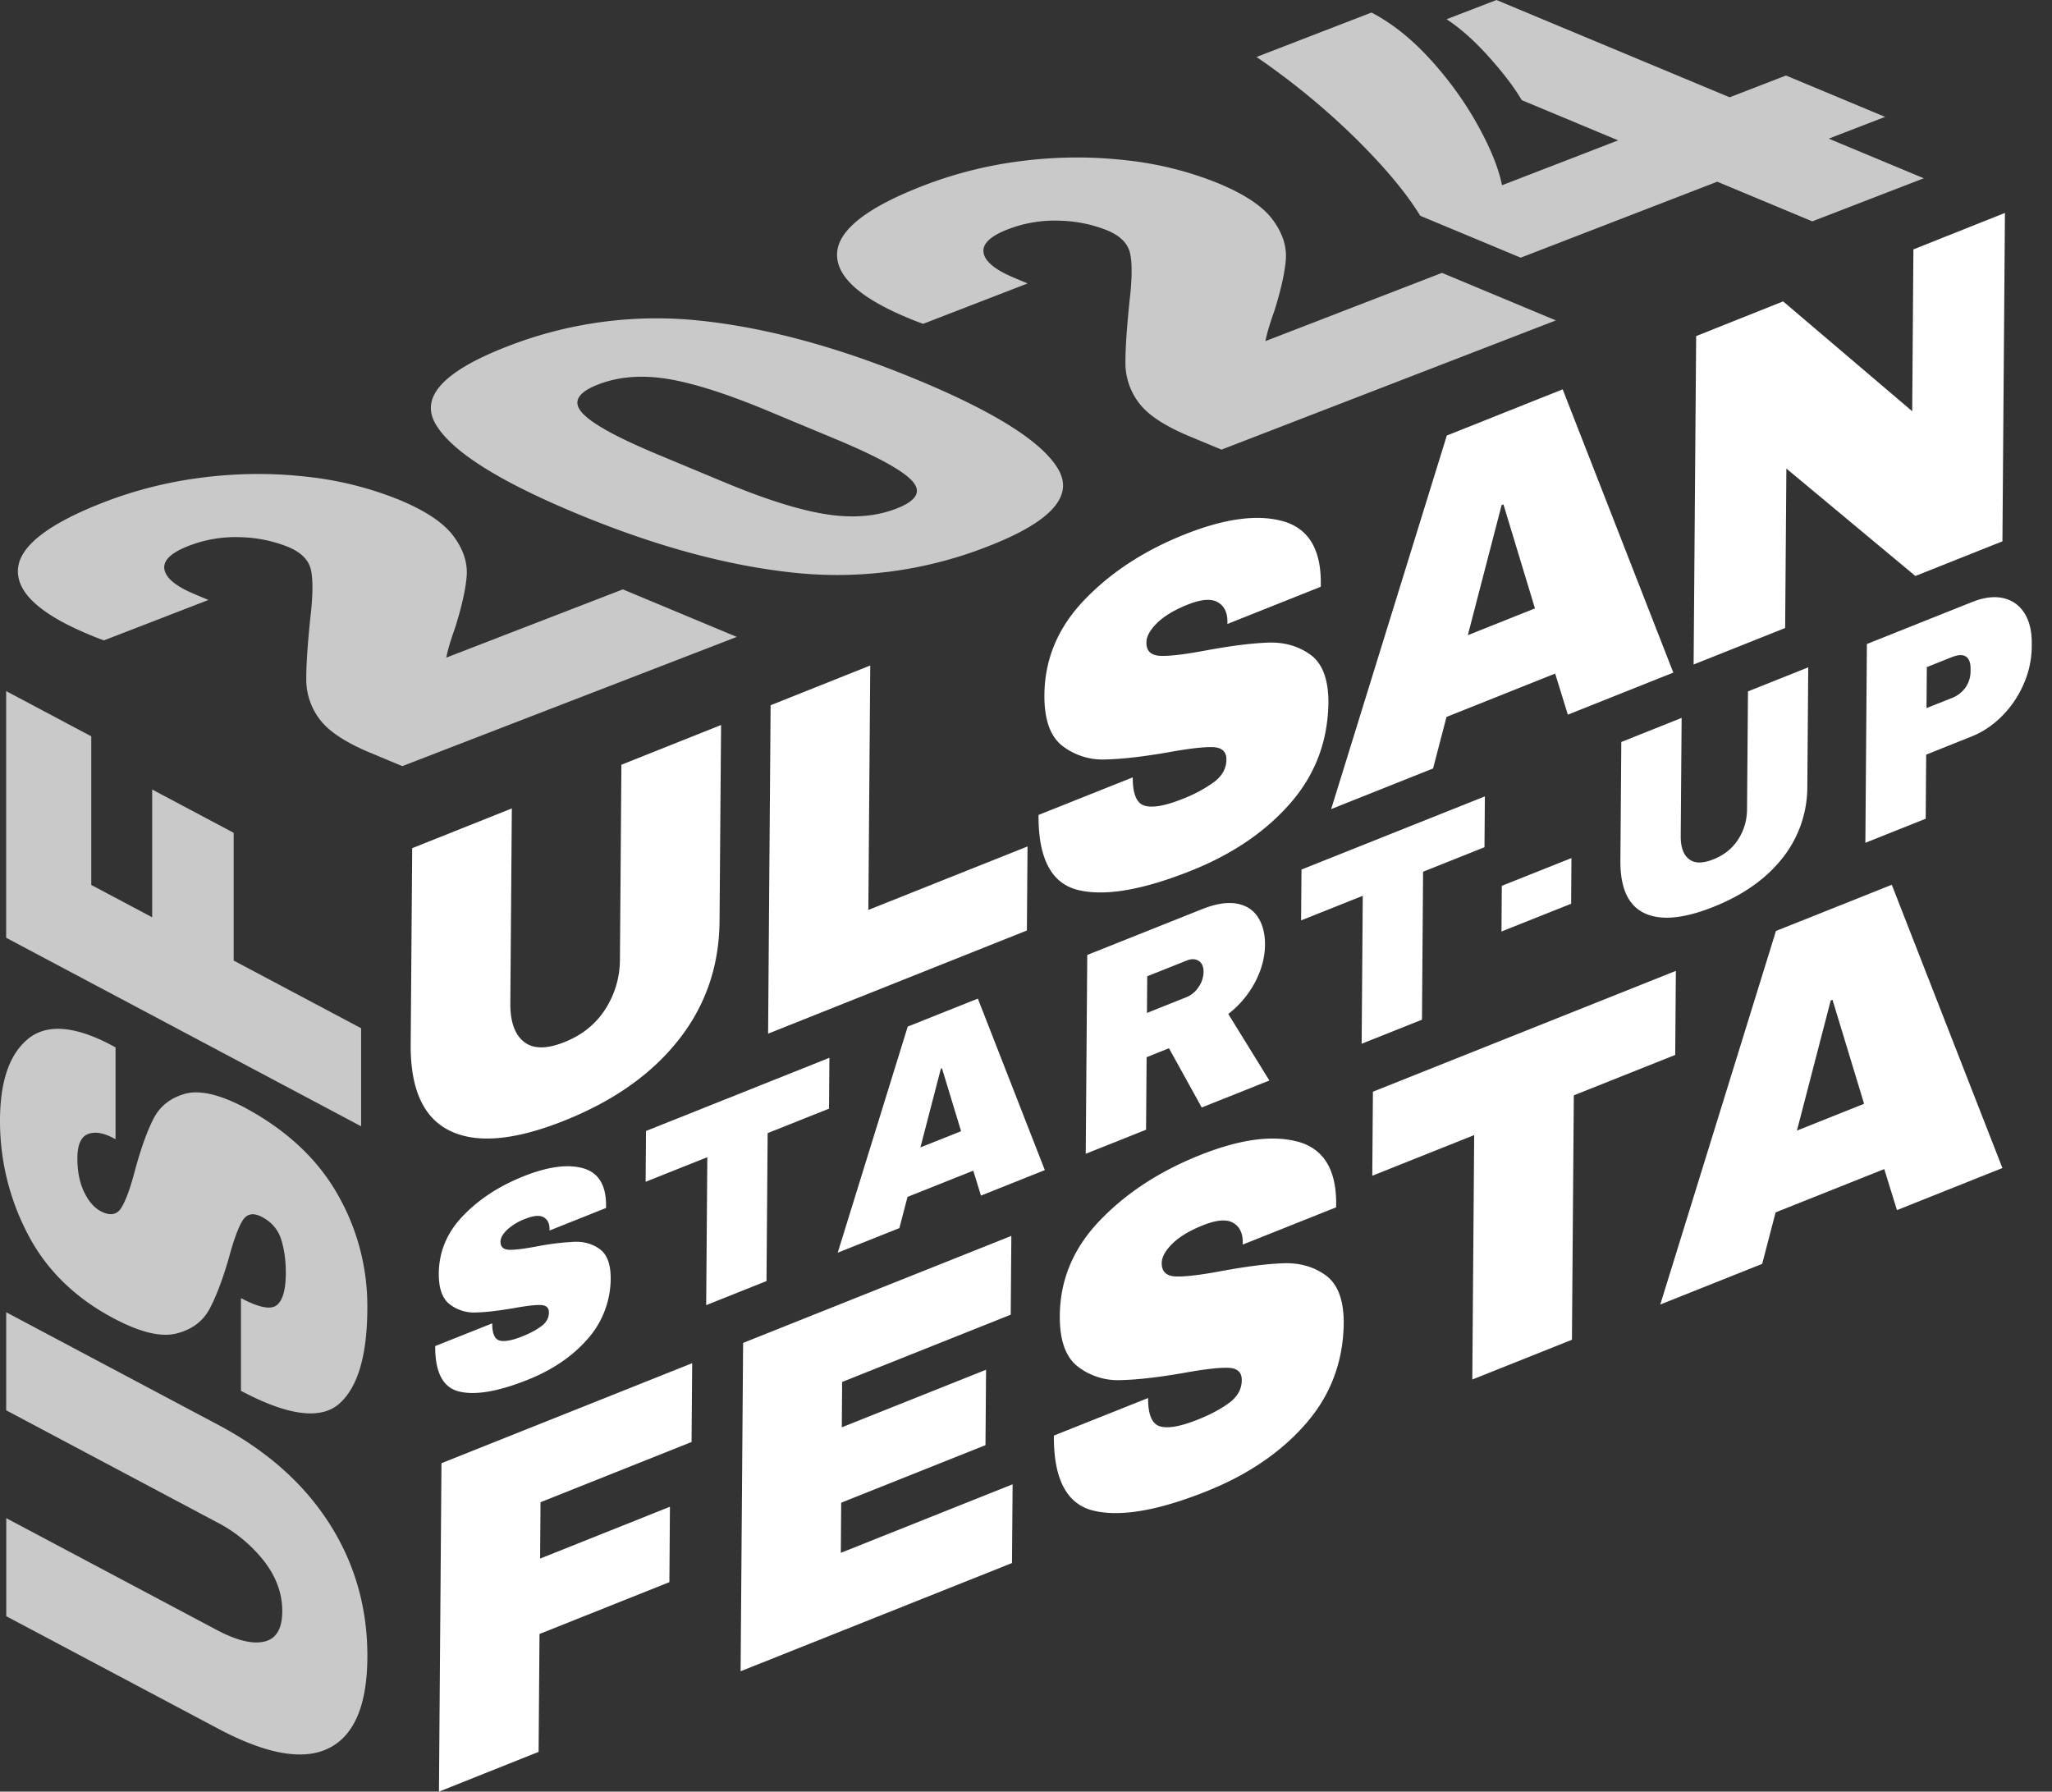
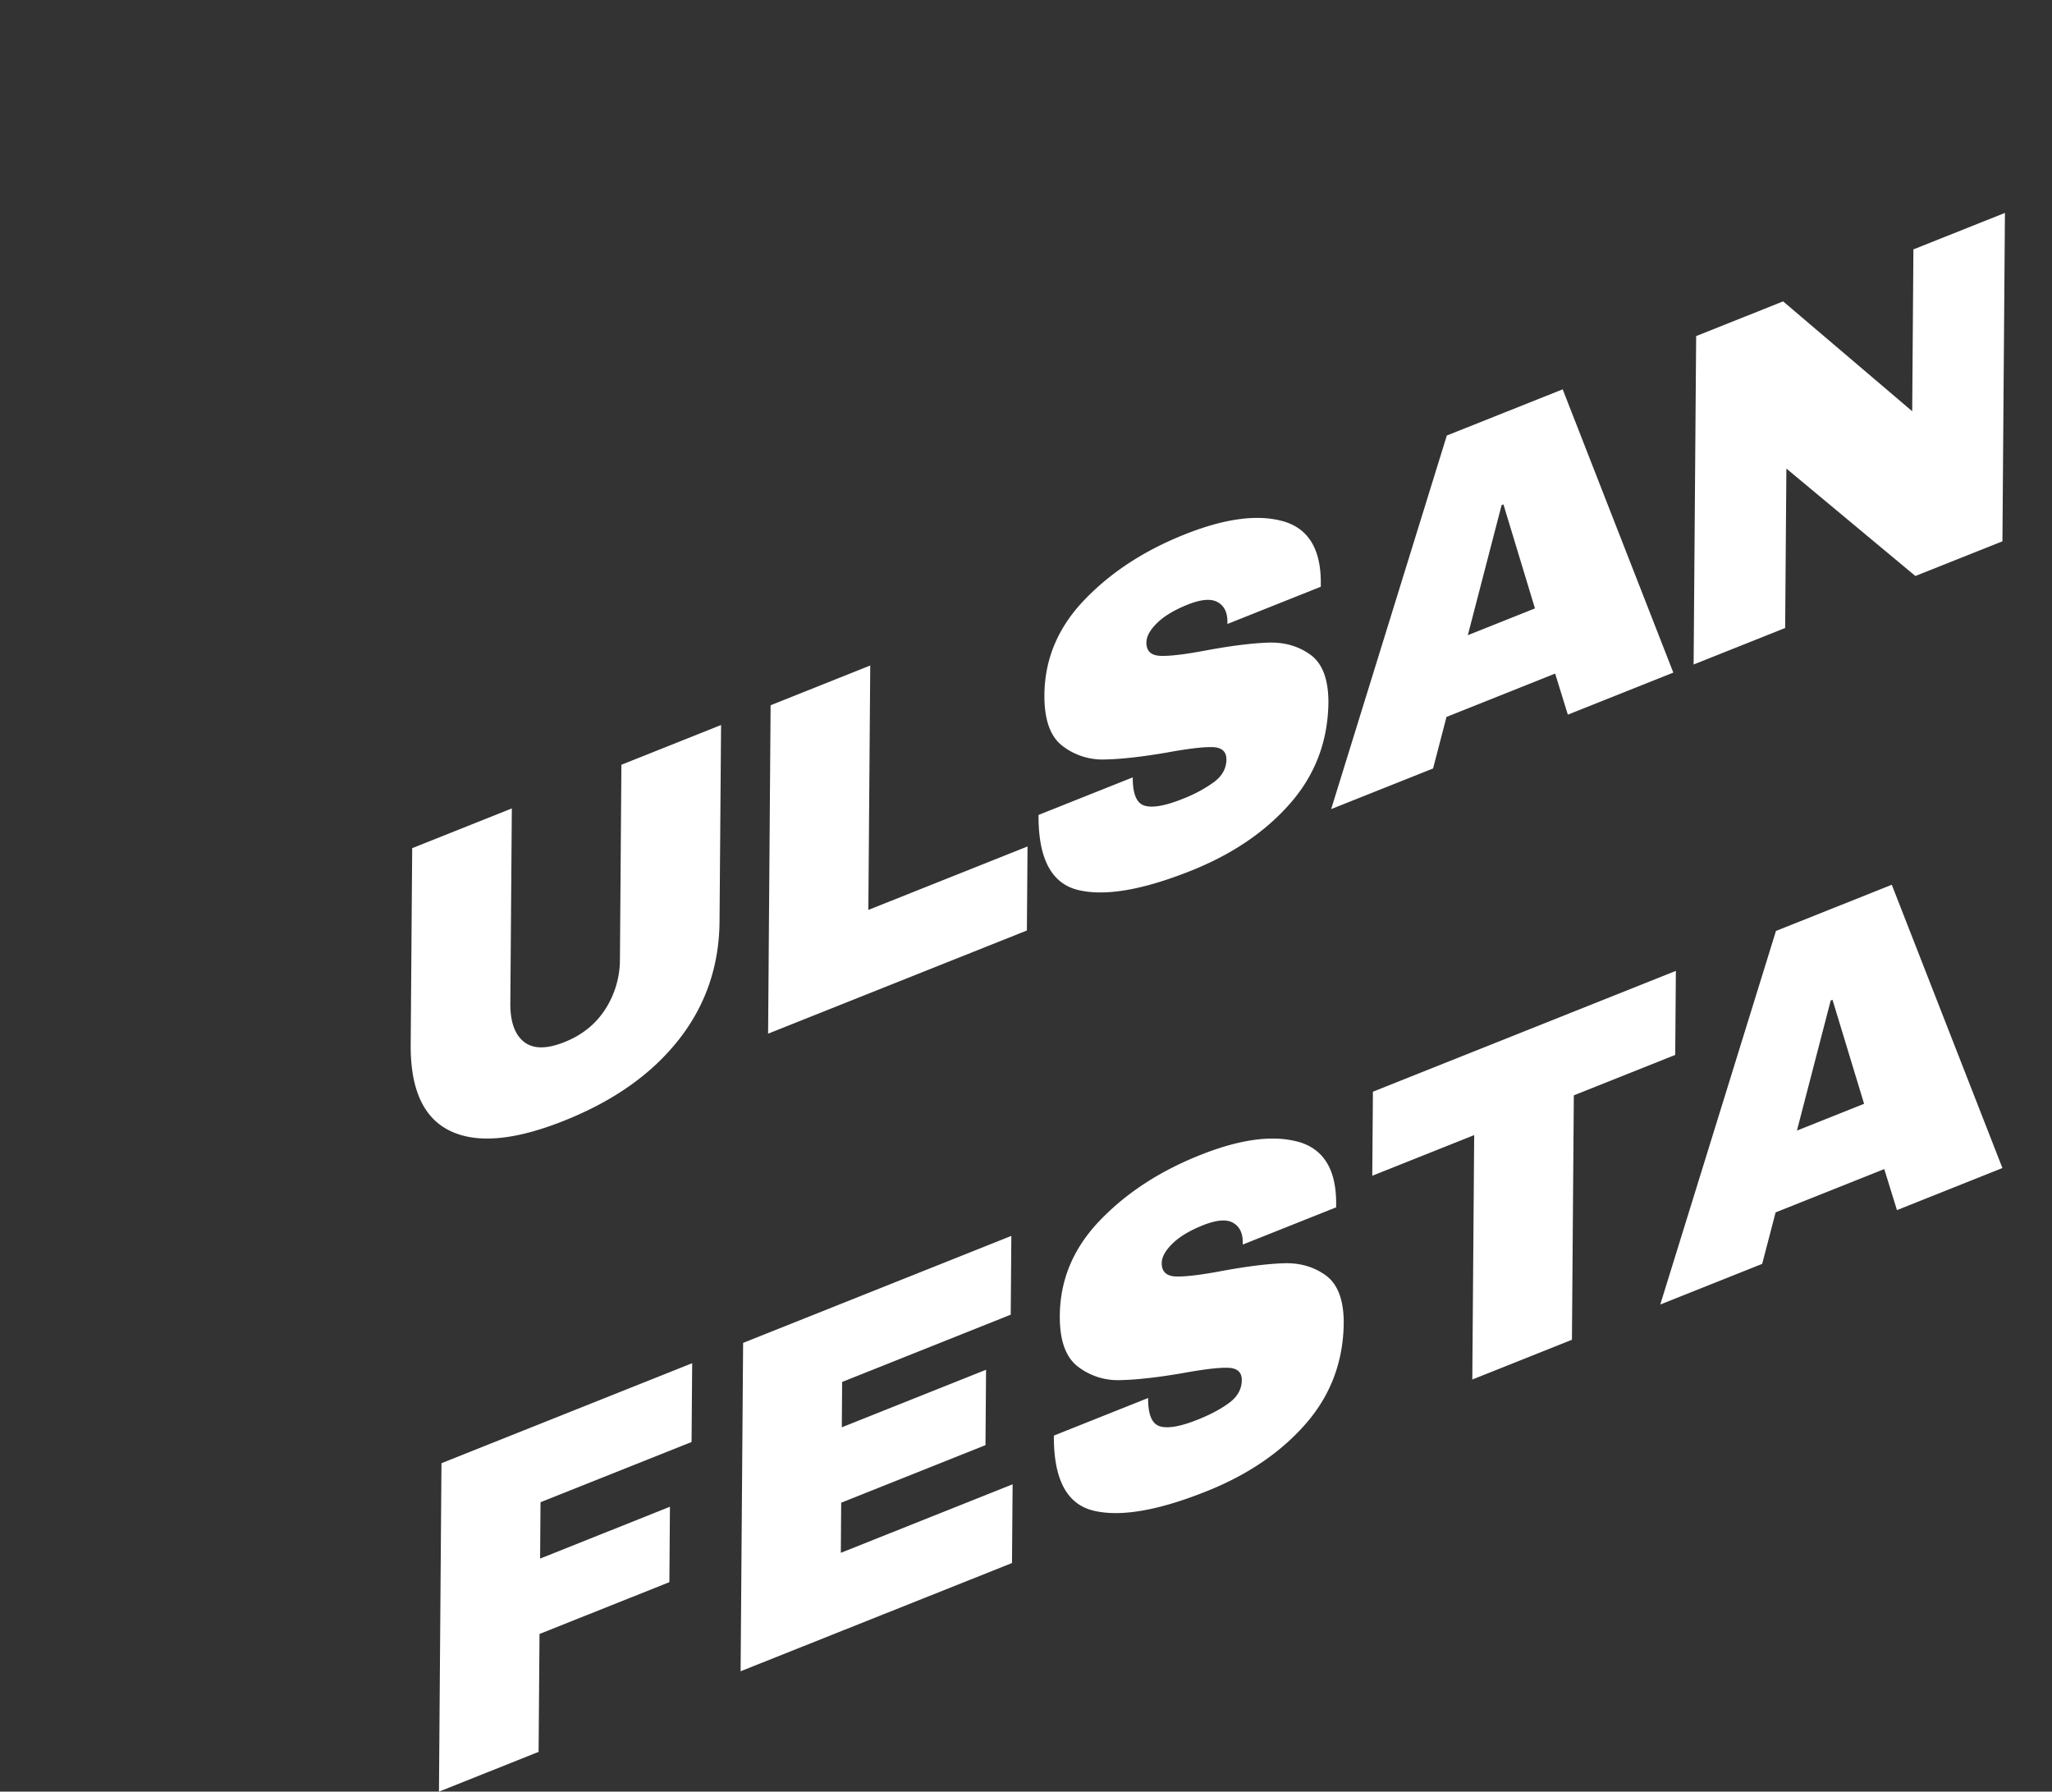
<svg xmlns="http://www.w3.org/2000/svg" width="63" height="55" viewBox="0 0 63 55" fill="none">
  <rect x="0" y="0" width="63" height="55" fill="#333333" stroke="none" />
  <g clip-path="url(#clip0_148_424)">
    <path d="M20.834 31.922c-.826 1.051-1.997 1.877-3.51 2.48-1.514.605-2.681.71-3.5.316-.821-.393-1.226-1.279-1.215-2.656l.046-6.024 3.059-1.22-.046 5.98c-.004.566.136.961.419 1.185.282.223.697.226 1.242.008.545-.217.963-.554 1.257-1.013a2.82 2.82 0 00.447-1.521l.045-5.98 3.06-1.22-.047 6.023c-.01 1.378-.429 2.592-1.256 3.642zM23.66 21.65l3.058-1.22-.058 7.503 4.887-1.948-.02 2.58-7.945 3.167.077-10.082zm15.704-5.657c.78.21 1.175.824 1.187 1.842v.177l-2.867 1.143v-.059c.003-.293-.097-.496-.298-.61-.202-.116-.51-.09-.925.076-.406.162-.718.35-.936.563-.218.214-.328.413-.328.599-.003.264.144.4.438.41.294.01.768-.048 1.423-.173.764-.14 1.393-.217 1.885-.234.492-.015.92.107 1.287.37.366.264.551.745.555 1.445-.01 1.192-.397 2.227-1.162 3.107-.765.88-1.785 1.574-3.059 2.082-1.486.592-2.64.79-3.462.591-.821-.198-1.227-.967-1.217-2.305l2.893-1.153c-.004.508.118.798.366.87.248.072.635.003 1.161-.208a4.25 4.25 0 00.963-.515c.254-.189.383-.42.385-.693.002-.244-.138-.372-.418-.382-.28-.01-.739.044-1.375.16-.773.134-1.413.207-1.92.218a2.014 2.014 0 01-1.32-.415c-.376-.288-.56-.809-.555-1.562.008-1.103.418-2.078 1.23-2.923.81-.845 1.835-1.513 3.072-2.006 1.218-.486 2.217-.624 2.997-.414v-.001zm8.772 5.947l-.39-1.262-3.336 1.331-.412 1.582-3.129 1.247L44.42 13.37l3.557-1.418 3.397 8.696-3.24 1.292h.002zm-3.072-2.44l2.062-.823-.968-3.193-.056.022-1.037 3.993h-.001zm13.744-1.816l-3.963-3.3-.038 4.895-2.81 1.12.078-10.082 2.67-1.065 3.963 3.372.037-4.968 2.81-1.12-.077 10.082-2.671 1.064v.002zM13.555 44.918l7.696-3.07-.019 2.42-4.637 1.848-.013 1.73 3.986-1.591-.017 2.315-3.987 1.59-.028 3.62L13.477 55l.077-10.082h.001zm9.26-3.693l8.235-3.285-.019 2.419-5.176 2.065-.01 1.392 4.429-1.767-.018 2.315-4.43 1.767-.011 1.538 5.274-2.103-.019 2.417-8.332 3.322.077-10.082v.002zm17.02-6.181c.78.21 1.175.824 1.187 1.843v.176l-2.867 1.143v-.058c.003-.293-.097-.497-.299-.611-.2-.115-.509-.089-.924.077-.407.162-.719.35-.936.563-.218.214-.328.413-.329.599-.002.263.145.4.439.41.294.009.768-.048 1.423-.172.764-.14 1.392-.218 1.885-.234.493-.016.922.107 1.287.37.366.264.551.745.554 1.444-.009 1.192-.396 2.229-1.161 3.108-.766.88-1.785 1.574-3.059 2.081-1.485.593-2.639.79-3.462.592-.821-.198-1.227-.967-1.217-2.305l2.893-1.153c-.004.508.118.797.366.87.248.072.635.003 1.161-.208.387-.154.709-.326.964-.515.254-.189.383-.42.385-.695.002-.244-.138-.371-.419-.38-.28-.01-.738.044-1.374.16-.773.134-1.413.206-1.92.218a2.014 2.014 0 01-1.32-.415c-.376-.289-.56-.81-.554-1.562.008-1.103.417-2.078 1.23-2.923.81-.845 1.835-1.513 3.072-2.006 1.218-.486 2.217-.624 2.998-.414l-.003-.003zm8.484-1.418l-.058 7.503-3.059 1.22.058-7.503-3.129 1.248.02-2.58 9.301-3.709-.02 2.58-3.113 1.241zm9.921 3.523l-.39-1.26-3.336 1.33-.412 1.58-3.129 1.248 3.552-11.468 3.556-1.418 3.397 8.696-3.239 1.292h.001zm-3.072-2.441l2.063-.823-.97-3.193-.055.022-1.037 3.993h-.001z" fill="#fff" />
-     <path d="M6.275 14.652c1.066-.13 2.12-.135 3.158-.015a10.5 10.5 0 012.841.714c.801.334 1.351.703 1.65 1.109.301.405.435.813.404 1.224-.033.412-.152.946-.36 1.602-.13.36-.219.661-.267.902l5.422-2.095 3.498 1.459-10.27 3.967-.993-.414c-.73-.306-1.236-.634-1.515-.987a2.023 2.023 0 01-.44-1.218c-.004-.464.04-1.112.126-1.944.078-.663.084-1.148.019-1.454-.066-.307-.299-.545-.699-.711a4.199 4.199 0 00-1.463-.3 3.977 3.977 0 00-1.597.268c-.541.209-.788.449-.742.719.047.27.36.526.94.767l.413.173-3.207 1.24a7.478 7.478 0 01-.473-.184C1.23 18.852.507 18.187.551 17.477c.045-.71.931-1.4 2.661-2.067a12.718 12.718 0 013.059-.757l.004-.001zm15.273-4.803c2.05.223 4.268.832 6.654 1.827 2.388.995 3.819 1.908 4.294 2.74.476.83-.253 1.619-2.186 2.365a12.623 12.623 0 01-5.992.794c-2.05-.222-4.267-.832-6.654-1.827-2.386-.996-3.819-1.909-4.295-2.739-.476-.83.26-1.621 2.205-2.373a12.576 12.576 0 015.974-.786v-.001zm-3.685 2.812c.288.333 1.06.76 2.315 1.284l2.049.854c1.27.53 2.312.858 3.129.986.816.129 1.536.072 2.16-.17.625-.24.788-.525.488-.853-.3-.327-1.084-.756-2.354-1.285l-2.05-.854c-1.269-.53-2.302-.86-3.099-.99-.797-.13-1.508-.073-2.132.168-.625.242-.794.528-.506.86zm13.561-7.725a13.39 13.39 0 013.158-.015 10.48 10.48 0 012.841.714c.8.334 1.351.703 1.65 1.109.301.406.435.813.404 1.224-.033.411-.152.945-.36 1.602-.13.36-.219.661-.267.902l5.422-2.095 3.497 1.459-10.267 3.967-.994-.414c-.731-.305-1.236-.634-1.515-.987a2.023 2.023 0 01-.44-1.218c-.004-.464.04-1.112.126-1.945.078-.662.084-1.147.019-1.453-.066-.308-.299-.545-.699-.712a4.197 4.197 0 00-1.463-.299 3.976 3.976 0 00-1.598.267c-.54.209-.787.449-.74.719.046.27.36.526.939.767l.413.173-3.207 1.24a8.092 8.092 0 01-.473-.183c-1.49-.622-2.213-1.287-2.169-1.997.045-.71.931-1.4 2.661-2.067a12.72 12.72 0 013.059-.758h.003zm12.501-3.101c.576.637 1.06 1.31 1.45 2.017.391.708.638 1.32.739 1.835l3.567-1.378-2.96-1.235c-.234-.397-.574-.842-1.017-1.336-.444-.493-.874-.876-1.292-1.147L45.944 0l7.16 2.987 1.73-.669 3.042 1.27-1.73.668 2.918 1.217-3.423 1.322-2.918-1.217-6.035 2.332-3.084-1.286c-.428-.7-1.088-1.491-1.983-2.375a22.503 22.503 0 00-3.043-2.5l3.53-1.364c.634.331 1.24.815 1.816 1.451z" fill="#C9C9C9" />
-     <path d="M17.889 35.86c.471.128.712.5.718 1.117v.106l-1.735.692v-.036c.002-.177-.059-.3-.18-.37-.123-.07-.31-.054-.56.046a1.704 1.704 0 00-.566.34c-.132.13-.199.251-.2.363 0 .16.087.241.266.248.178.005.464-.03.86-.105a8.18 8.18 0 011.142-.14c.297-.01.557.064.779.224.22.16.333.45.336.874a2.807 2.807 0 01-.704 1.881c-.463.533-1.08.953-1.85 1.26-.9.359-1.598.477-2.096.358-.498-.12-.743-.586-.737-1.396l1.75-.697c-.001.307.073.482.222.526.15.044.384.001.703-.126.235-.094.429-.197.583-.312.154-.114.232-.254.233-.42.001-.148-.084-.224-.253-.23-.17-.007-.446.027-.832.096-.468.08-.856.126-1.162.132a1.22 1.22 0 01-.8-.252c-.227-.175-.337-.49-.334-.945.005-.669.252-1.258.744-1.77.49-.511 1.11-.916 1.86-1.214.736-.294 1.342-.377 1.814-.25h-.001zm5.679-1.074l-.035 4.541-1.852.739.035-4.542-1.894.755.012-1.56 5.63-2.246-.012 1.561-1.886.752h.002zm6.549 1.916l-.236-.764-2.019.805-.25.958-1.893.755 2.15-6.942 2.153-.858 2.056 5.264-1.961.783V36.7zm-1.86-1.478l1.25-.498-.587-1.932-.034.014-.628 2.417v-.001zm10.287-5.094a2.99 2.99 0 01-.834.997l1.262 2.043-2.077.828-1.005-1.818-.687.274-.017 2.227-1.852.738.047-6.103 3.528-1.407c.413-.164.766-.22 1.057-.17.291.052.51.191.657.42.146.227.217.51.215.846-.003.373-.1.748-.293 1.126zm-1.74-.631c-.1-.066-.222-.07-.367-.013l-1.215.484-.009 1.126 1.215-.485a.807.807 0 00.37-.31.824.824 0 00.153-.464c.001-.16-.048-.273-.147-.34v.002zm6.887-2.738l-.034 4.542-1.852.738.034-4.541-1.893.755.012-1.561 5.63-2.246-.012 1.561-1.885.752zm2.407 1.835l.01-1.402 2.138-.852-.01 1.402-2.137.852zm8.629-2.257c-.5.636-1.208 1.137-2.124 1.502-.916.364-1.622.428-2.12.19-.496-.237-.74-.773-.734-1.608l.028-3.645 1.852-.739-.028 3.619c-.003.343.081.582.254.716.17.136.421.137.751.006.33-.132.584-.336.761-.614.178-.277.267-.584.27-.921l.029-3.62 1.85-.738-.028 3.646a3.512 3.512 0 01-.76 2.205zm6.776-7.977c.278.063.494.216.649.458.154.242.23.553.226.93v.116a2.898 2.898 0 01-.243 1.122c-.159.37-.378.698-.659.983-.28.286-.6.501-.957.643l-1.382.552-.015 1.968-1.852.739.047-6.103 3.234-1.29c.357-.142.676-.181.953-.119v.001zm-2.356 3.376l.762-.303a.93.93 0 00.44-.335.879.879 0 00.151-.494v-.07c.002-.19-.046-.316-.143-.381-.097-.065-.243-.057-.438.02l-.762.304-.01 1.26v-.001z" fill="#fff" />
-     <path d="M10.107 46.761c.782 1.224 1.172 2.58 1.172 4.069 0 1.489-.39 2.433-1.17 2.83-.782.398-1.918.201-3.406-.59L.192 49.615v-3.01l6.463 3.432c.613.325 1.101.444 1.465.356.365-.088.546-.4.546-.936s-.184-1.045-.554-1.527a4.398 4.398 0 00-1.457-1.202L.19 43.294v-3.01l6.51 3.457c1.488.79 2.624 1.798 3.406 3.02zM.847 31.903c.564-.471 1.402-.422 2.51.148l.19.101v2.82l-.062-.033c-.317-.168-.58-.209-.793-.121-.21.087-.317.336-.316.744 0 .4.069.743.206 1.029.137.286.307.483.507.589.285.151.497.119.634-.1.137-.217.28-.608.427-1.174.18-.658.367-1.179.561-1.56.195-.382.515-.638.958-.765.444-.127 1.046.006 1.806.4 1.289.685 2.245 1.567 2.868 2.646a6.884 6.884 0 01.935 3.5c0 1.462-.285 2.447-.854 2.957-.57.51-1.579.381-3.026-.388V39.85c.55.291.916.364 1.1.216.185-.147.277-.48.277-.997 0-.381-.048-.721-.143-1.022-.095-.3-.29-.528-.586-.686-.264-.14-.46-.106-.593.1-.132.208-.272.584-.42 1.133-.19.661-.388 1.188-.594 1.578-.206.39-.546.645-1.021.764-.475.12-1.12-.035-1.932-.467-1.194-.633-2.073-1.498-2.638-2.593A7.462 7.462 0 010 34.41c0-1.198.282-2.033.847-2.505zM.189 28.79v-7.574l2.613 1.388v4.563l1.87.992v-3.922l2.502 1.329v3.922l3.913 2.077v3.01L.19 28.789z" fill="#C9C9C9" />
  </g>
  <defs>
    <clipPath id="clip0_148_424">
      <path fill="#fff" d="M0 0h62.378v55H0z" />
    </clipPath>
  </defs>
</svg>